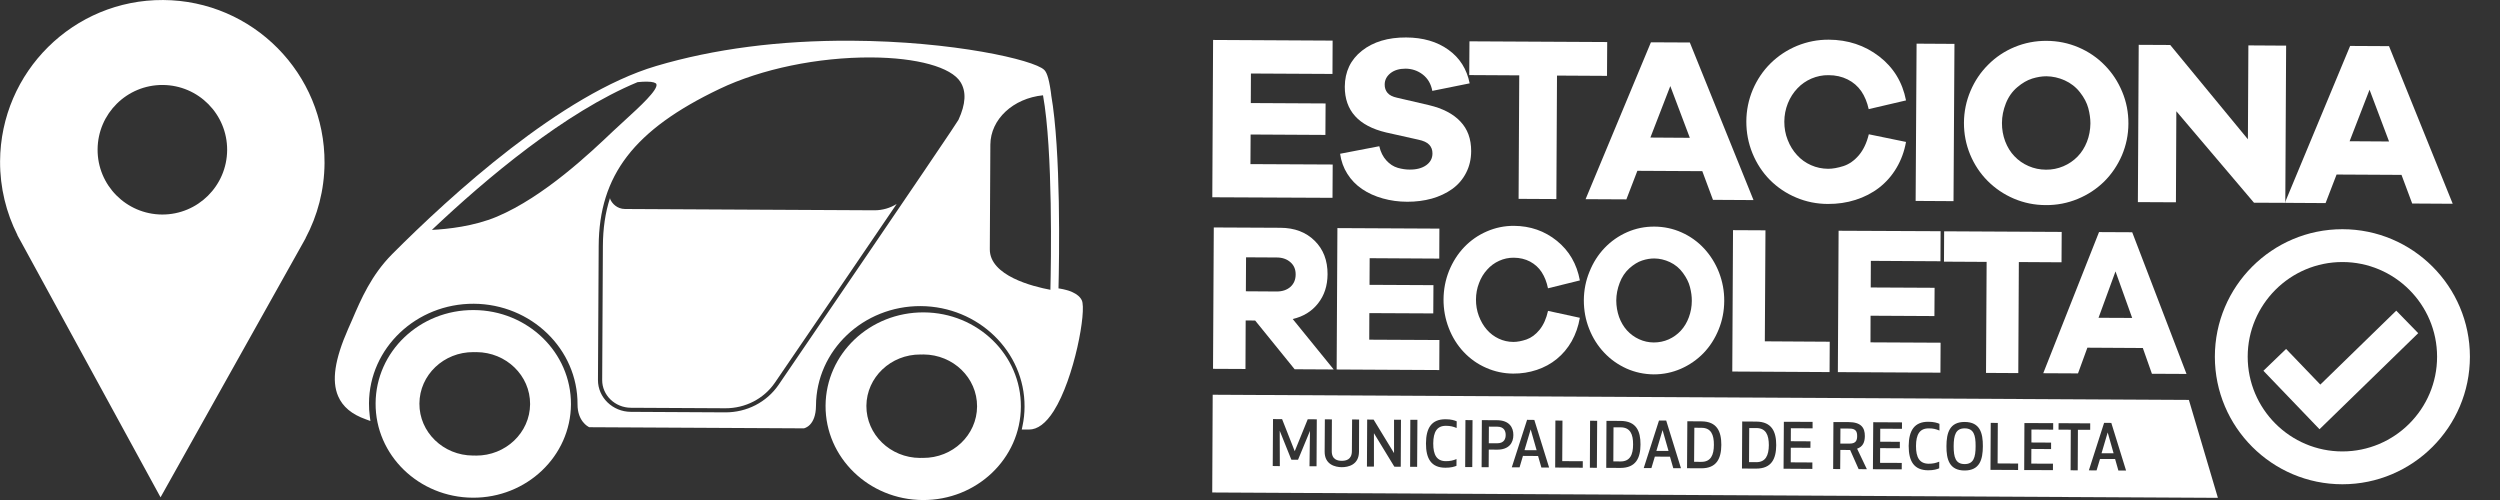
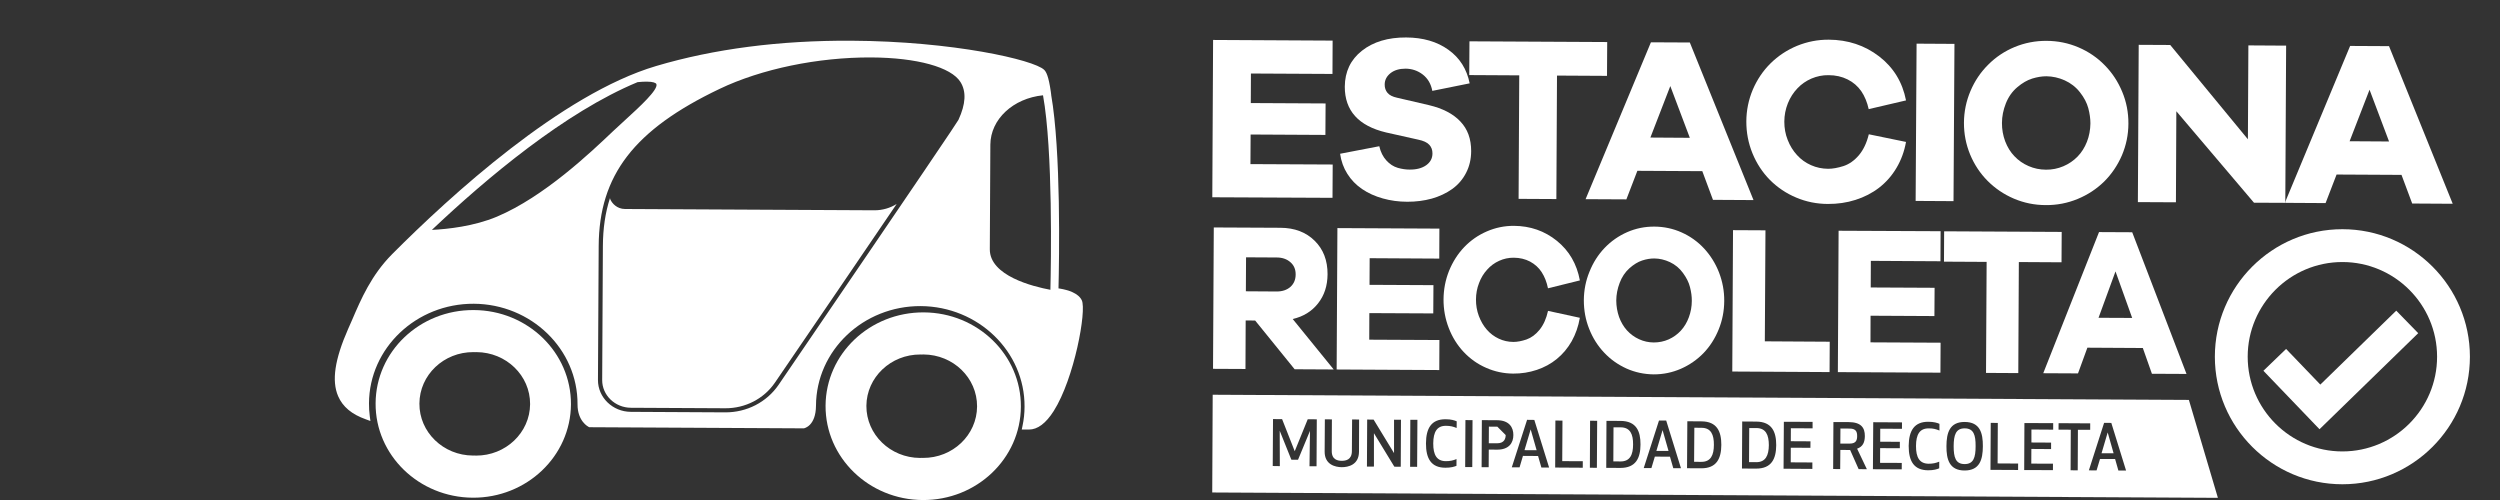
<svg xmlns="http://www.w3.org/2000/svg" width="100%" height="100%" viewBox="0 0 2519 504" version="1.1" xml:space="preserve" style="fill-rule:evenodd;clip-rule:evenodd;stroke-linejoin:round;stroke-miterlimit:2;">
  <rect x="0" y="0" width="2519" height="504" fill="#333333" stroke="none" />
  <g transform="matrix(4.167,0,0,4.167,-862.982,-180.604)">
    <g transform="matrix(1,0,0,1,811.465,145.512)">
      <path d="M0,0.007L0.058,0.011C0.058,0.011 0.007,-0.004 0,0.007" style="fill:white;fill-rule:nonzero;" />
    </g>
    <g transform="matrix(1,0,0,1,773.499,152.499)">
      <path d="M0,-45.796C-12.627,-45.796 -22.898,-35.524 -22.898,-22.898C-22.898,-10.272 -12.627,0 0,0C12.626,0 22.898,-10.272 22.898,-22.898C22.898,-35.524 12.626,-45.796 0,-45.796M0,7.939C-17.004,7.939 -30.837,-5.895 -30.837,-22.898C-30.837,-39.901 -17.004,-53.735 0,-53.735C17.003,-53.735 30.836,-39.901 30.836,-22.898C30.836,-5.895 17.003,7.939 0,7.939" style="fill:white;fill-rule:nonzero;" />
    </g>
    <g transform="matrix(1,0,0,1,529.351,61.058)">
      <path d="M0,22.063L-19.888,21.965L-19.848,14.809L-1.763,14.908L-1.718,7.297L-19.805,7.202L-19.773,0.06L-0.053,0.163L-0.018,-7.898L-28.921,-8.055L-29.112,29.983L-0.045,30.118L0,22.063Z" style="fill:white;fill-rule:nonzero;" />
    </g>
    <g transform="matrix(1,0,0,1,561.605,59.372)">
      <path d="M0,25.766C0.813,24.196 1.22,22.453 1.228,20.517C1.235,17.558 0.376,15.181 -1.396,13.329C-3.131,11.484 -5.655,10.186 -8.96,9.397L-16.705,7.596C-17.778,7.363 -18.54,6.977 -19,6.424C-19.462,5.876 -19.695,5.197 -19.681,4.401C-19.677,3.317 -19.211,2.408 -18.275,1.659C-17.354,0.934 -16.136,0.571 -14.65,0.571C-13.102,0.58 -11.701,1.053 -10.486,1.981C-9.259,2.936 -8.485,4.237 -8.167,5.944L0.867,4.122C0.172,0.674 -1.526,-2.031 -4.276,-3.996C-7,-5.963 -10.419,-6.954 -14.494,-6.97C-18.883,-6.994 -22.445,-5.918 -25.183,-3.764C-27.927,-1.6 -29.303,1.302 -29.329,4.923C-29.347,10.712 -26.019,14.408 -19.358,15.995L-11.579,17.735C-10.304,18 -9.418,18.412 -8.917,18.962C-8.388,19.513 -8.12,20.229 -8.13,21.088C-8.14,22.274 -8.647,23.204 -9.647,23.923C-10.658,24.637 -11.995,24.992 -13.662,24.975C-14.544,24.979 -15.508,24.84 -16.521,24.553C-17.553,24.248 -18.463,23.665 -19.271,22.771C-20.093,21.875 -20.668,20.725 -20.988,19.327L-30.463,21.15C-30.208,22.938 -29.632,24.554 -28.71,26.004C-27.784,27.471 -26.604,28.694 -25.139,29.686C-23.676,30.683 -22,31.435 -20.132,31.955C-18.268,32.481 -16.283,32.754 -14.22,32.754C-12.131,32.76 -10.169,32.509 -8.297,31.994C-6.45,31.471 -4.797,30.696 -3.356,29.672C-1.923,28.638 -0.795,27.328 0,25.766" style="fill:white;fill-rule:nonzero;" />
    </g>
    <g transform="matrix(1,0,0,1,595.729,91.3)">
      <path d="M0,-37.791L-33.308,-37.966L-33.36,-29.805L-21.268,-29.737L-21.427,0.126L-12.293,0.175L-12.14,-29.682L-0.048,-29.614L0,-37.791Z" style="fill:white;fill-rule:nonzero;" />
    </g>
    <g transform="matrix(1,0,0,1,606.17,68.69)">
      <path d="M0,7.911L4.816,-4.538L9.536,7.974L0,7.911ZM9.537,-15.073L0.13,-15.12L-15.667,22.812L-5.805,22.861L-3.148,15.955L12.552,16.04L15.132,22.975L24.935,23.031L9.537,-15.073Z" style="fill:white;fill-rule:nonzero;" />
    </g>
    <g transform="matrix(1,0,0,1,661.473,56.864)">
      <path d="M0,31.867C1.675,30.561 3.084,28.981 4.2,27.087C5.322,25.201 6.1,23.107 6.509,20.797L-2.486,18.947C-2.989,21.017 -3.789,22.706 -4.885,24.009C-5.99,25.305 -7.229,26.172 -8.597,26.627C-9.985,27.067 -11.22,27.298 -12.345,27.291C-13.794,27.278 -15.165,26.989 -16.452,26.418C-17.753,25.845 -18.885,25.035 -19.837,23.987C-20.792,22.944 -21.567,21.71 -22.104,20.308C-22.66,18.914 -22.921,17.44 -22.917,15.889C-22.91,14.333 -22.618,12.854 -22.063,11.466C-21.501,10.064 -20.725,8.862 -19.755,7.845C-18.792,6.814 -17.647,6.037 -16.353,5.472C-15.039,4.923 -13.685,4.632 -12.225,4.653C-10.518,4.652 -8.977,5.001 -7.608,5.688C-6.235,6.372 -5.136,7.333 -4.296,8.55C-3.48,9.758 -2.882,11.197 -2.514,12.866L6.511,10.756C5.648,6.33 3.474,2.775 -0.005,0.104C-3.475,-2.557 -7.537,-3.905 -12.173,-3.928C-14.861,-3.941 -17.402,-3.433 -19.843,-2.439C-22.282,-1.427 -24.406,-0.013 -26.235,1.787C-28.065,3.591 -29.494,5.717 -30.536,8.143C-31.566,10.597 -32.089,13.145 -32.102,15.835C-32.11,18.518 -31.622,21.102 -30.617,23.557C-29.606,26.027 -28.187,28.175 -26.395,29.993C-24.576,31.811 -22.469,33.236 -20.041,34.252C-17.618,35.278 -15.055,35.787 -12.39,35.793C-10.048,35.808 -7.809,35.486 -5.707,34.811C-3.577,34.137 -1.682,33.161 0,31.867" style="fill:white;fill-rule:nonzero;" />
    </g>
    <g transform="matrix(-1,-0.006,-0.006,1,670.192,91.89)">
      <rect x="-9.277" y="-37.993" width="9.159" height="38.027" style="fill:white;" />
    </g>
    <g transform="matrix(1,0,0,1,711.735,68.546)">
      <path d="M0,9.069C-0.547,10.468 -1.306,11.665 -2.273,12.656C-3.249,13.658 -4.394,14.437 -5.715,15C-7.035,15.558 -8.438,15.841 -9.914,15.826C-11.408,15.814 -12.807,15.529 -14.118,14.95C-15.445,14.376 -16.577,13.588 -17.525,12.582C-18.501,11.576 -19.235,10.367 -19.773,8.965C-20.297,7.562 -20.561,6.092 -20.553,4.538C-20.552,2.942 -20.229,1.363 -19.613,-0.2C-18.99,-1.773 -18.075,-3.071 -16.865,-4.1C-15.649,-5.138 -14.444,-5.831 -13.229,-6.211C-12.008,-6.581 -10.883,-6.766 -9.798,-6.761C-8.309,-6.744 -6.834,-6.42 -5.385,-5.775C-3.928,-5.118 -2.688,-4.162 -1.69,-2.886C-0.683,-1.607 -0.028,-0.335 0.321,0.943C0.661,2.237 0.84,3.477 0.837,4.65C0.809,6.198 0.547,7.672 0,9.069M-2.042,-13.753C-4.485,-14.791 -7.041,-15.311 -9.756,-15.325C-12.468,-15.346 -15.048,-14.839 -17.478,-13.841C-19.918,-12.827 -22.048,-11.404 -23.862,-9.582C-25.703,-7.762 -27.13,-5.636 -28.168,-3.194C-29.202,-0.755 -29.73,1.803 -29.743,4.492C-29.753,7.175 -29.249,9.733 -28.252,12.156C-27.242,14.579 -25.84,16.71 -24.024,18.535C-22.216,20.347 -20.105,21.788 -17.664,22.83C-15.241,23.856 -12.688,24.382 -9.97,24.389C-7.261,24.415 -4.681,23.91 -2.245,22.902C0.206,21.892 2.323,20.49 4.164,18.692C5.983,16.885 7.408,14.767 8.454,12.355C9.483,9.925 10.014,7.383 10.023,4.7C10.042,2.004 9.545,-0.567 8.528,-3.001C7.517,-5.446 6.11,-7.593 4.299,-9.427C2.499,-11.276 0.375,-12.718 -2.042,-13.753" style="fill:white;fill-rule:nonzero;" />
    </g>
    <g transform="matrix(1,0,0,1,759.582,54.181)">
      <path d="M0,38.208L0.114,37.945L0.314,0.195L-8.813,0.138L-8.929,22.842L-27.709,0.039L-35.334,0L-35.535,38.031L-26.333,38.077L-26.234,16.059L-7.463,38.174L0,38.208Z" style="fill:white;fill-rule:nonzero;" />
    </g>
    <g transform="matrix(1,0,0,1,780.065,82.026)">
      <path d="M0,-16.989L4.719,-4.474L-4.82,-4.532L0,-16.989ZM-10.628,10.423L-7.97,3.518L7.73,3.603L10.314,10.528L20.114,10.587L4.71,-27.526L-4.696,-27.576L-20.369,10.101L-20.375,10.366L-10.628,10.423Z" style="fill:white;fill-rule:nonzero;" />
    </g>
    <g transform="matrix(1,0,0,1,759.691,92.126)">
      <path d="M0,0.266L0.005,0L-0.108,0.263L0,0.266Z" style="fill:white;fill-rule:nonzero;" />
    </g>
    <g transform="matrix(1,0,0,1,519.14,118.318)">
      <path d="M0,-5.615C-0.857,-4.86 -1.986,-4.486 -3.356,-4.493L-10.783,-4.541L-10.74,-12.756L-3.323,-12.716C-1.962,-12.713 -0.857,-12.323 -0.007,-11.569C0.855,-10.816 1.267,-9.831 1.254,-8.592C1.251,-7.371 0.836,-6.383 0,-5.615M6.668,-1.613C8.182,-3.529 8.952,-5.868 8.969,-8.658C8.98,-12.001 7.953,-14.696 5.842,-16.769C3.755,-18.835 0.988,-19.885 -2.441,-19.898L-18.543,-19.977L-18.725,14.207L-10.88,14.246L-10.832,2.515L-8.541,2.526L1.008,14.311L10.455,14.362L0.543,2.163C3.118,1.573 5.154,0.31 6.668,-1.613" style="fill:white;fill-rule:nonzero;" />
    </g>
    <g transform="matrix(1,0,0,1,555.122,125.445)">
      <path d="M0,-19.573L0.028,-26.824L-24.631,-26.949L-24.815,7.241L0.003,7.376L0.033,0.116L-16.933,0.033L-16.91,-6.392L-1.451,-6.319L-1.409,-13.152L-16.865,-13.23L-16.834,-19.671L0,-19.573Z" style="fill:white;fill-rule:nonzero;" />
    </g>
    <g transform="matrix(1,0,0,1,561.023,103.182)">
      <path d="M0,25.267C1.56,26.919 3.354,28.195 5.435,29.102C7.509,30.017 9.673,30.478 11.96,30.496C13.96,30.509 15.857,30.208 17.671,29.603C19.484,28.997 21.098,28.124 22.534,26.947C23.963,25.78 25.16,24.351 26.122,22.666C27.069,20.963 27.738,19.078 28.091,17.002L20.395,15.331C19.985,17.197 19.298,18.717 18.363,19.887C17.414,21.055 16.351,21.832 15.189,22.245C14.003,22.646 12.953,22.84 12.004,22.839C10.759,22.83 9.591,22.571 8.481,22.048C7.382,21.532 6.415,20.813 5.595,19.869C4.774,18.925 4.142,17.826 3.668,16.57C3.199,15.312 2.965,13.976 2.975,12.58C2.979,11.194 3.227,9.86 3.712,8.612C4.184,7.34 4.845,6.264 5.679,5.359C6.498,4.437 7.465,3.727 8.585,3.223C9.697,2.714 10.875,2.465 12.108,2.474C13.561,2.483 14.876,2.794 16.044,3.406C17.213,4.038 18.16,4.884 18.857,5.968C19.571,7.069 20.083,8.372 20.386,9.871L28.094,7.966C27.358,3.978 25.504,0.79 22.539,-1.605C19.575,-4.003 16.1,-5.207 12.153,-5.23C9.876,-5.242 7.688,-4.793 5.602,-3.888C3.517,-2.988 1.699,-1.72 0.14,-0.099C-1.424,1.534 -2.634,3.452 -3.531,5.631C-4.409,7.826 -4.854,10.127 -4.87,12.54C-4.884,14.953 -4.46,17.273 -3.597,19.498C-2.747,21.704 -1.531,23.636 0,25.267" style="fill:white;fill-rule:nonzero;" />
    </g>
    <g transform="matrix(1,0,0,1,615.467,111.915)">
      <path d="M0,8.158C-0.459,9.406 -1.11,10.489 -1.938,11.385C-2.765,12.275 -3.746,12.983 -4.867,13.487C-6.001,13.99 -7.207,14.236 -8.47,14.236C-9.733,14.23 -10.924,13.964 -12.05,13.444C-13.166,12.934 -14.134,12.219 -14.964,11.313C-15.77,10.412 -16.417,9.318 -16.87,8.075C-17.31,6.81 -17.543,5.476 -17.547,4.078C-17.533,2.65 -17.263,1.232 -16.724,-0.177C-16.197,-1.585 -15.411,-2.76 -14.383,-3.691C-13.345,-4.613 -12.307,-5.254 -11.288,-5.583C-10.248,-5.928 -9.264,-6.078 -8.357,-6.075C-7.097,-6.07 -5.827,-5.772 -4.583,-5.197C-3.334,-4.608 -2.274,-3.743 -1.436,-2.597C-0.596,-1.451 -0.005,-0.304 0.278,0.852C0.582,2.02 0.73,3.126 0.719,4.173C0.72,5.576 0.469,6.892 0,8.158M-1.741,-12.371C-3.809,-13.299 -6.01,-13.766 -8.313,-13.779C-10.626,-13.797 -12.831,-13.348 -14.904,-12.442C-16.981,-11.529 -18.802,-10.256 -20.367,-8.623C-21.938,-6.983 -23.153,-5.056 -24.03,-2.862C-24.928,-0.68 -25.375,1.623 -25.389,4.034C-25.387,6.463 -24.973,8.756 -24.106,10.93C-23.248,13.121 -22.043,15.025 -20.495,16.672C-18.959,18.316 -17.15,19.594 -15.088,20.532C-13.02,21.458 -10.819,21.927 -8.496,21.952C-6.186,21.955 -3.992,21.498 -1.921,20.597C0.158,19.68 1.987,18.417 3.555,16.803C5.113,15.18 6.333,13.27 7.212,11.097C8.098,8.937 8.544,6.634 8.56,4.221C8.58,1.799 8.143,-0.499 7.294,-2.704C6.429,-4.905 5.229,-6.821 3.683,-8.494C2.15,-10.144 0.327,-11.444 -1.741,-12.371" style="fill:white;fill-rule:nonzero;" />
    </g>
    <g transform="matrix(1,0,0,1,649.537,106.334)">
      <path d="M0,19.638L-15.694,19.542L-15.539,-7.299L-23.385,-7.34L-23.565,26.846L-0.04,26.978L0,19.638Z" style="fill:white;fill-rule:nonzero;" />
    </g>
    <g transform="matrix(1,0,0,1,676.344,106.385)">
      <path d="M0,19.824L-16.953,19.739L-16.935,13.3L-1.495,13.382L-1.45,6.545L-16.894,6.468L-16.865,0.032L-0.031,0.129L0.002,-7.135L-24.662,-7.247L-24.842,26.937L-0.039,27.071L0,19.824Z" style="fill:white;fill-rule:nonzero;" />
    </g>
    <g transform="matrix(1,0,0,1,695.132,99.271)">
      <path d="M0,34.285L0.132,7.435L10.454,7.494L10.495,0.15L-17.931,0L-17.968,7.339L-7.657,7.396L-7.803,34.242L0,34.285Z" style="fill:white;fill-rule:nonzero;" />
    </g>
    <g transform="matrix(1,0,0,1,718.637,124.252)">
      <path d="M0,-15.282L4.032,-4.032L-4.102,-4.069L0,-15.282ZM-6.8,3.161L6.608,3.239L8.806,9.468L17.171,9.509L4.04,-24.751L-3.984,-24.791L-17.472,9.336L-9.067,9.38L-6.8,3.161Z" style="fill:white;fill-rule:nonzero;" />
    </g>
    <g transform="matrix(1,0,0,1,786.523,147.131)">
      <path d="M0,-28.671C-6.12,-22.713 -12.211,-16.777 -18.359,-10.795C-21.134,-13.689 -23.868,-16.539 -26.638,-19.416C-28.47,-17.657 -30.282,-15.907 -32.122,-14.133C-27.581,-9.41 -23.065,-4.71 -18.556,0C-10.572,-7.751 -2.63,-15.477 5.311,-23.224C3.537,-25.063 1.782,-26.865 0,-28.671" style="fill:white;fill-rule:nonzero;" />
    </g>
    <g transform="matrix(1,0,0,1,575.73,147.186)">
      <path d="M0,5.006L2.933,5.024L1.494,-0.018L0,5.006Z" style="fill:white;fill-rule:nonzero;" />
    </g>
    <g transform="matrix(1,0,0,1,599.003,154.929)">
      <path d="M0,-8.257L-1.75,-8.255L-1.791,-0.02L-0.051,-0.008C2.242,0 2.983,-1.635 2.984,-4.116C3.006,-6.586 2.287,-8.24 0,-8.257" style="fill:white;fill-rule:nonzero;" />
    </g>
    <g transform="matrix(1,0,0,1,607.619,147.35)">
      <path d="M0,5.022L2.939,5.029L1.498,-0.007L0,5.022Z" style="fill:white;fill-rule:nonzero;" />
    </g>
    <g transform="matrix(1,0,0,1,719.335,145.385)">
      <path d="M0,11.74L-0.794,8.949L-4.447,8.939L-5.276,11.706L-7.138,11.69L-3.456,0.21L-1.712,0.217L1.858,11.739L0,11.74ZM-9.833,11.688L-11.556,11.672L-11.512,1.863L-14.473,1.848L-14.459,0.282L-6.812,0.327L-6.819,1.886L-9.788,1.88L-9.833,11.688ZM-15.768,1.851L-21.03,1.815L-21.03,4.953L-16.273,4.979L-16.273,6.547L-21.042,6.514L-21.061,10.059L-15.819,10.081L-15.827,11.637L-22.775,11.617L-22.723,0.251L-15.765,0.278L-15.768,1.851ZM-24.252,11.601L-30.93,11.567L-30.868,0.209L-29.157,0.222L-29.207,10.015L-24.244,10.044L-24.252,11.601ZM-37.2,11.726C-40.875,11.71 -41.6,9.036 -41.575,5.832C-41.559,2.622 -40.822,-0.033 -37.148,-0.012C-33.461,0.011 -32.748,2.659 -32.771,5.878C-32.788,9.086 -33.529,11.73 -37.2,11.726M-43.267,2.065C-44.143,1.707 -44.808,1.529 -45.846,1.541C-48.038,1.523 -48.923,2.982 -48.938,5.793C-48.949,8.594 -48.078,10.061 -45.892,10.088C-44.848,10.091 -44.175,9.928 -43.315,9.588L-43.326,11.197C-43.87,11.422 -44.654,11.677 -46,11.675C-49.401,11.658 -50.714,9.514 -50.708,5.785C-50.671,2.051 -49.327,-0.074 -45.953,-0.058C-44.592,-0.055 -43.81,0.206 -43.272,0.437L-43.267,2.065ZM-52.333,1.646L-57.584,1.618L-57.594,4.769L-52.843,4.785L-52.85,6.341L-57.61,6.319L-57.622,9.871L-52.38,9.892L-52.387,11.448L-59.355,11.417L-59.277,0.052L-52.325,0.089L-52.333,1.646ZM-62.809,11.393L-64.862,6.768L-67.232,6.752L-67.269,11.378L-68.97,11.368L-68.908,0.01L-65.202,0.022C-62.226,0.038 -61.288,1.368 -61.307,3.411C-61.319,4.883 -61.778,5.967 -63.178,6.452L-60.814,11.417L-62.809,11.393ZM-73.943,1.532L-79.196,1.505L-79.212,4.644L-74.454,4.671L-74.468,6.237L-79.216,6.218L-79.229,9.753L-73.994,9.783L-74.001,11.34L-80.963,11.296L-80.892,-0.057L-73.947,-0.031L-73.943,1.532ZM-87.632,11.267L-91.02,11.252L-90.962,-0.125L-87.564,-0.101C-83.768,-0.077 -82.726,2.387 -82.74,5.616C-82.769,8.845 -83.82,11.289 -87.632,11.267M-100.902,11.191L-104.302,11.174L-104.23,-0.181L-100.832,-0.157C-97.043,-0.144 -95.999,2.313 -96.013,5.545C-96.036,8.764 -97.099,11.227 -100.902,11.191M-107.629,11.171L-108.429,8.388L-112.087,8.364L-112.915,11.13L-114.773,11.131L-111.084,-0.36L-109.341,-0.353L-105.771,11.169L-107.629,11.171ZM-120.437,11.102L-123.837,11.084L-123.785,-0.281L-120.384,-0.264C-116.569,-0.246 -115.537,2.209 -115.556,5.444C-115.564,8.665 -116.648,11.115 -120.437,11.102M-126.101,11.072L-127.798,11.059L-127.746,-0.306L-126.032,-0.296L-126.101,11.072ZM-129.514,11.054L-136.187,11.011L-136.135,-0.356L-134.424,-0.34L-134.479,9.462L-129.511,9.481L-129.514,11.054ZM-139.523,11.001L-140.324,8.219L-143.982,8.194L-144.8,10.967L-146.678,10.957L-142.979,-0.529L-141.231,-0.506L-137.656,11.007L-139.523,11.001ZM-150.276,6.686L-152.244,6.666L-152.269,10.922L-153.976,10.923L-153.918,-0.453L-150.244,-0.433C-147.294,-0.417 -146.285,1.302 -146.299,3.152C-146.296,5.019 -147.333,6.713 -150.276,6.686M-156.233,10.902L-157.95,10.897L-157.887,-0.463L-156.171,-0.458L-156.233,10.902ZM-160.012,1.444C-160.879,1.094 -161.548,0.921 -162.592,0.919C-164.757,0.904 -165.646,2.369 -165.671,5.174C-165.682,7.975 -164.807,9.458 -162.625,9.468C-161.595,9.469 -160.912,9.313 -160.045,8.963L-160.055,10.595C-160.609,10.81 -161.375,11.062 -162.747,11.054C-166.127,11.049 -167.447,8.896 -167.428,5.166C-167.411,1.441 -166.076,-0.69 -162.679,-0.666C-161.328,-0.671 -160.539,-0.398 -159.999,-0.169L-160.012,1.444ZM-169.567,10.841L-171.264,10.827L-171.212,-0.54L-169.499,-0.529L-169.567,10.841ZM-173.527,10.817L-175.077,10.805L-180.012,2.706L-180.01,10.774L-181.703,10.775L-181.646,-0.594L-180.089,-0.58L-175.153,7.521L-175.15,-0.558L-173.473,-0.555L-173.527,10.817ZM-183.624,7.191C-183.649,10.367 -186.239,10.935 -187.801,10.924C-189.347,10.91 -191.948,10.329 -191.931,7.142L-191.881,-0.643L-190.178,-0.637L-190.213,7.004C-190.234,9.144 -188.732,9.375 -187.79,9.385C-186.852,9.379 -185.348,9.163 -185.344,7.026L-185.292,-0.618L-183.597,-0.599L-183.624,7.191ZM-193.891,10.706L-195.595,10.704L-195.478,2.152L-198.368,9.129L-199.982,9.113L-202.796,2.109L-202.767,10.669L-204.484,10.641L-204.415,-0.706L-202.22,-0.697L-199.164,7.064L-196.02,-0.667L-193.829,-0.651L-193.891,10.706ZM-219.001,-6.594L-219.112,17.041L24.06,18.334L17.046,-5.342L-219.001,-6.594Z" style="fill:white;fill-rule:nonzero;" />
    </g>
    <g transform="matrix(-1,-0.005,-0.005,1,682.126,155.557)">
      <path d="M-0.015,-8.638C2.151,-8.641 2.64,-7.021 2.645,-4.32C2.633,-1.625 2.154,0.003 -0.015,0.002C-2.18,0.003 -2.679,-1.611 -2.663,-4.324C-2.67,-7.026 -2.18,-8.635 -0.015,-8.638" style="fill:white;fill-rule:nonzero;" />
    </g>
    <g transform="matrix(1,0,0,1,715.264,147.913)">
      <path d="M0,5.024L2.912,5.029L1.485,-0.005L0,5.024Z" style="fill:white;fill-rule:nonzero;" />
    </g>
    <g transform="matrix(1,0,0,1,569.163,150.515)">
-       <path d="M0,-4L-2.042,-4.013L-2.066,0.004L-0.021,0.013C1.689,0.005 2.013,-1.132 2.016,-1.976C2.022,-2.832 1.701,-3.992 0,-4" style="fill:white;fill-rule:nonzero;" />
+       <path d="M0,-4L-2.042,-4.013L-2.066,0.004L-0.021,0.013C1.689,0.005 2.013,-1.132 2.016,-1.976" style="fill:white;fill-rule:nonzero;" />
    </g>
    <g transform="matrix(1,0,0,1,631.804,155.105)">
      <path d="M0,-8.261L-1.733,-8.263L-1.78,-0.017L-0.038,-0.009C2.239,0.002 2.986,-1.643 3.011,-4.118C3.006,-6.59 2.3,-8.242 0,-8.261" style="fill:white;fill-rule:nonzero;" />
    </g>
    <g transform="matrix(1,0,0,1,654.381,150.597)">
      <path d="M0,-3.623L-2.257,-3.643L-2.282,0.002L-0.028,0.007C1.56,0.02 1.783,-0.875 1.783,-1.81C1.79,-2.735 1.581,-3.621 0,-3.623" style="fill:white;fill-rule:nonzero;" />
    </g>
    <g transform="matrix(1,0,0,1,618.536,155.016)">
      <path d="M0,-8.228L-1.737,-8.247L-1.795,-0.005L-0.051,0.001C2.235,0.019 2.985,-1.631 2.99,-4.098C3.012,-6.567 2.296,-8.226 0,-8.228" style="fill:white;fill-rule:nonzero;" />
    </g>
    <g transform="matrix(1,0,0,1,230.698,127.363)">
-       <path d="M0,-47.898C0.054,-56.547 7.096,-63.52 15.739,-63.474C24.385,-63.434 31.374,-56.377 31.326,-47.736C31.272,-39.086 24.226,-32.107 15.58,-32.147C6.933,-32.206 -0.056,-39.246 0,-47.898M49.822,-25.558C49.944,-25.767 50.064,-25.971 50.168,-26.186L50.323,-26.47L50.302,-26.472C53.18,-31.883 54.83,-38.032 54.876,-44.585C54.991,-66.249 37.518,-83.899 15.846,-84.018C-5.809,-84.128 -23.466,-66.664 -23.582,-44.998C-23.607,-38.593 -22.08,-32.557 -19.389,-27.203L-19.421,-27.205L-19.111,-26.625C-18.967,-26.353 -18.82,-26.087 -18.663,-25.821L15.222,36.23L49.822,-25.558Z" style="fill:white;fill-rule:nonzero;" />
-     </g>
+       </g>
    <g transform="matrix(1,0,0,1,358.209,139.456)">
      <path d="M0,-45.578C-1.938,-45.599 -3.086,-46.932 -3.515,-47.86C-3.565,-47.961 -3.588,-48.089 -3.615,-48.207C-4.76,-44.674 -5.305,-40.835 -5.329,-36.626L-5.498,-4.228C-5.521,-0.556 -2.406,2.463 1.452,2.485L24.261,2.605C29.126,2.629 33.616,0.302 36.288,-3.614C46.355,-18.34 57.313,-34.433 65.708,-46.794C64.132,-45.811 62.271,-45.263 60.341,-45.264L0,-45.578Z" style="fill:white;fill-rule:nonzero;" />
    </g>
    <g transform="matrix(1,0,0,1,308.514,141.058)">
      <path d="M0,-0.132C0.033,-7.047 5.89,-12.619 13.084,-12.574C13.214,-12.574 13.337,-12.562 13.454,-12.558C13.571,-12.555 13.681,-12.575 13.798,-12.572C20.996,-12.531 26.798,-6.907 26.766,0.007C26.72,6.909 20.866,12.477 13.682,12.45C13.553,12.45 13.434,12.429 13.317,12.425C13.197,12.426 13.081,12.438 12.952,12.438C5.77,12.407 -0.048,6.774 0,-0.132M36.646,0.058C36.704,-12.47 26.187,-22.687 13.143,-22.743C0.093,-22.826 -10.535,-12.718 -10.592,-0.189C-10.669,12.337 -0.139,22.552 12.902,22.629C25.94,22.694 36.568,12.586 36.646,0.058" style="fill:white;fill-rule:nonzero;" />
    </g>
    <g transform="matrix(1,0,0,1,429.692,154.069)">
      <path d="M0,-25.01C0.118,-25.028 0.236,-25.006 0.354,-25.002C0.471,-24.999 0.602,-25.019 0.719,-25.016C7.915,-24.971 13.698,-19.354 13.668,-12.443C13.628,-5.531 7.781,0.042 0.586,-0.003C0.464,0.001 0.349,-0.006 0.224,-0.014C0.105,-0.014 -0.011,-0.001 -0.132,0.004C-7.323,-0.033 -13.127,-5.67 -13.096,-12.585C-13.052,-19.482 -7.196,-25.055 0,-25.01M0.54,10.183C13.578,10.249 24.2,0.148 24.259,-12.384C24.334,-24.903 13.818,-35.124 0.782,-35.192C-12.277,-35.259 -22.9,-25.159 -22.968,-12.632C-23.033,-0.11 -12.51,10.118 0.54,10.183" style="fill:white;fill-rule:nonzero;" />
    </g>
    <g transform="matrix(1,0,0,1,461.089,86.9)">
      <path d="M0,26.515C-4.166,25.739 -14.679,23.144 -14.65,16.717L-14.517,-8.572C-14.479,-14.74 -8.977,-19.798 -1.784,-20.516C0.638,-7.133 0.152,20.148 0,26.515M-78.638,56.152L-101.443,56.028C-105.848,56.012 -109.419,52.552 -109.401,48.317L-109.224,15.925C-109.137,-1.188 -100.669,-12.198 -79.993,-22.063C-69.898,-26.896 -56.183,-29.735 -43.317,-29.669C-32.258,-29.613 -23.985,-27.324 -21.743,-23.723C-20.302,-21.417 -20.459,-18.42 -22.233,-14.573C-22.487,-14.05 -30.249,-2.506 -65.728,49.501C-68.606,53.696 -73.42,56.184 -78.638,56.152M-95.272,-23.223C-94.767,-21.907 -99.35,-17.706 -102.693,-14.657C-103.75,-13.711 -104.786,-12.759 -105.752,-11.836C-111.161,-6.693 -122.424,4.016 -133.831,8.831C-139.382,11.172 -145.81,11.851 -149.559,12.032C-136.277,-0.545 -117.297,-16.45 -99.819,-23.696C-98.978,-23.781 -98.237,-23.823 -97.612,-23.818C-96.05,-23.817 -95.384,-23.511 -95.272,-23.223M7.592,29.051C6.764,27.306 4.257,26.554 2.322,26.23L1.958,26.176C2.132,19.095 2.58,-7.006 0.187,-20.619L0.199,-20.619L0.098,-21.405C-0.445,-25.221 -1.04,-26.222 -1.509,-26.676C-3.993,-29.091 -23.578,-33.586 -48.139,-33.713C-65.433,-33.807 -81.323,-31.753 -95.351,-27.59C-118.188,-20.818 -145.12,3.799 -159.141,17.87C-164.202,22.957 -166.684,28.746 -168.87,33.847C-169.181,34.579 -169.497,35.3 -169.816,35.991C-173.062,43.375 -173.823,48.523 -172.23,52.235C-171.119,54.807 -168.923,56.64 -165.526,57.835L-164.42,58.242L-164.577,57.087C-164.712,56.026 -164.775,54.97 -164.767,53.961C-164.701,40.608 -153.331,29.826 -139.425,29.89C-125.525,29.967 -114.265,40.876 -114.339,54.225C-114.354,58.309 -111.751,59.617 -111.637,59.68L-111.49,59.744L-59.615,60.018C-59.502,59.993 -56.71,59.448 -56.68,54.528C-56.608,41.183 -45.254,30.39 -31.348,30.456C-17.433,30.543 -6.173,41.452 -6.249,54.787C-6.252,56.342 -6.417,57.914 -6.747,59.45L-6.924,60.305L-5.202,60.31C-3.106,60.322 -1.088,58.809 0.814,55.813C5.775,47.983 8.796,31.559 7.592,29.051" style="fill:white;fill-rule:nonzero;" />
    </g>
  </g>
</svg>